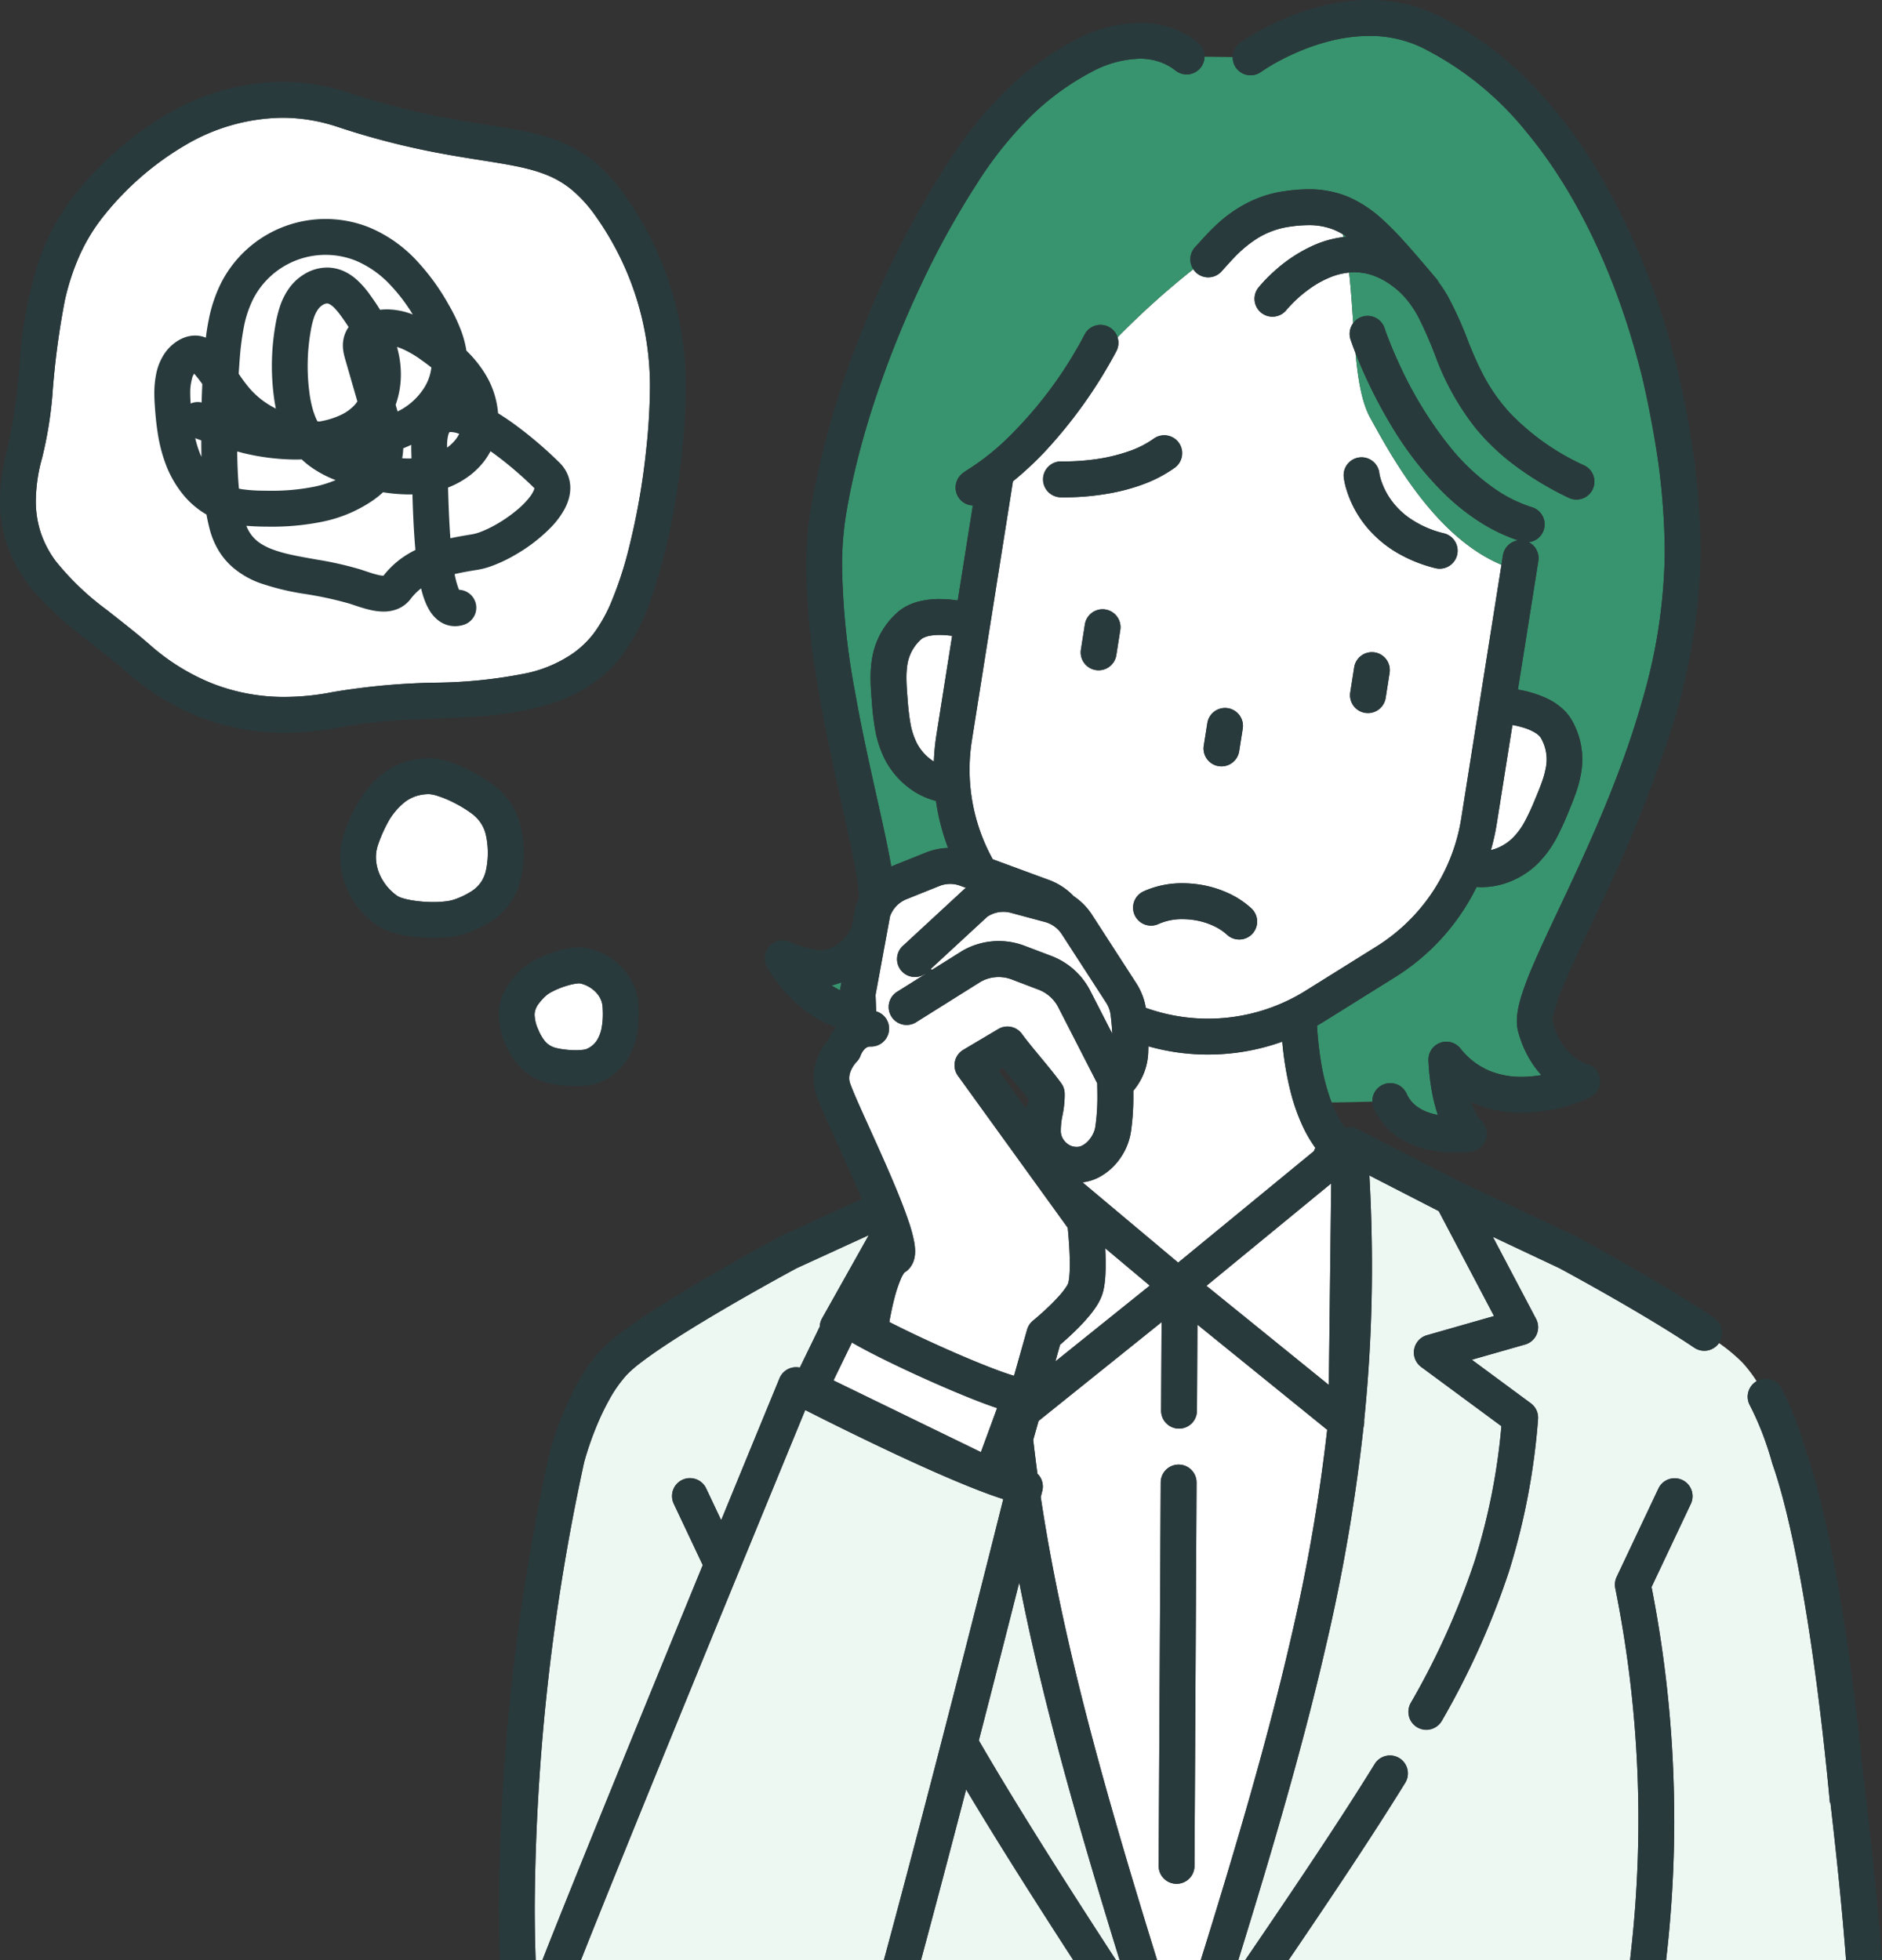
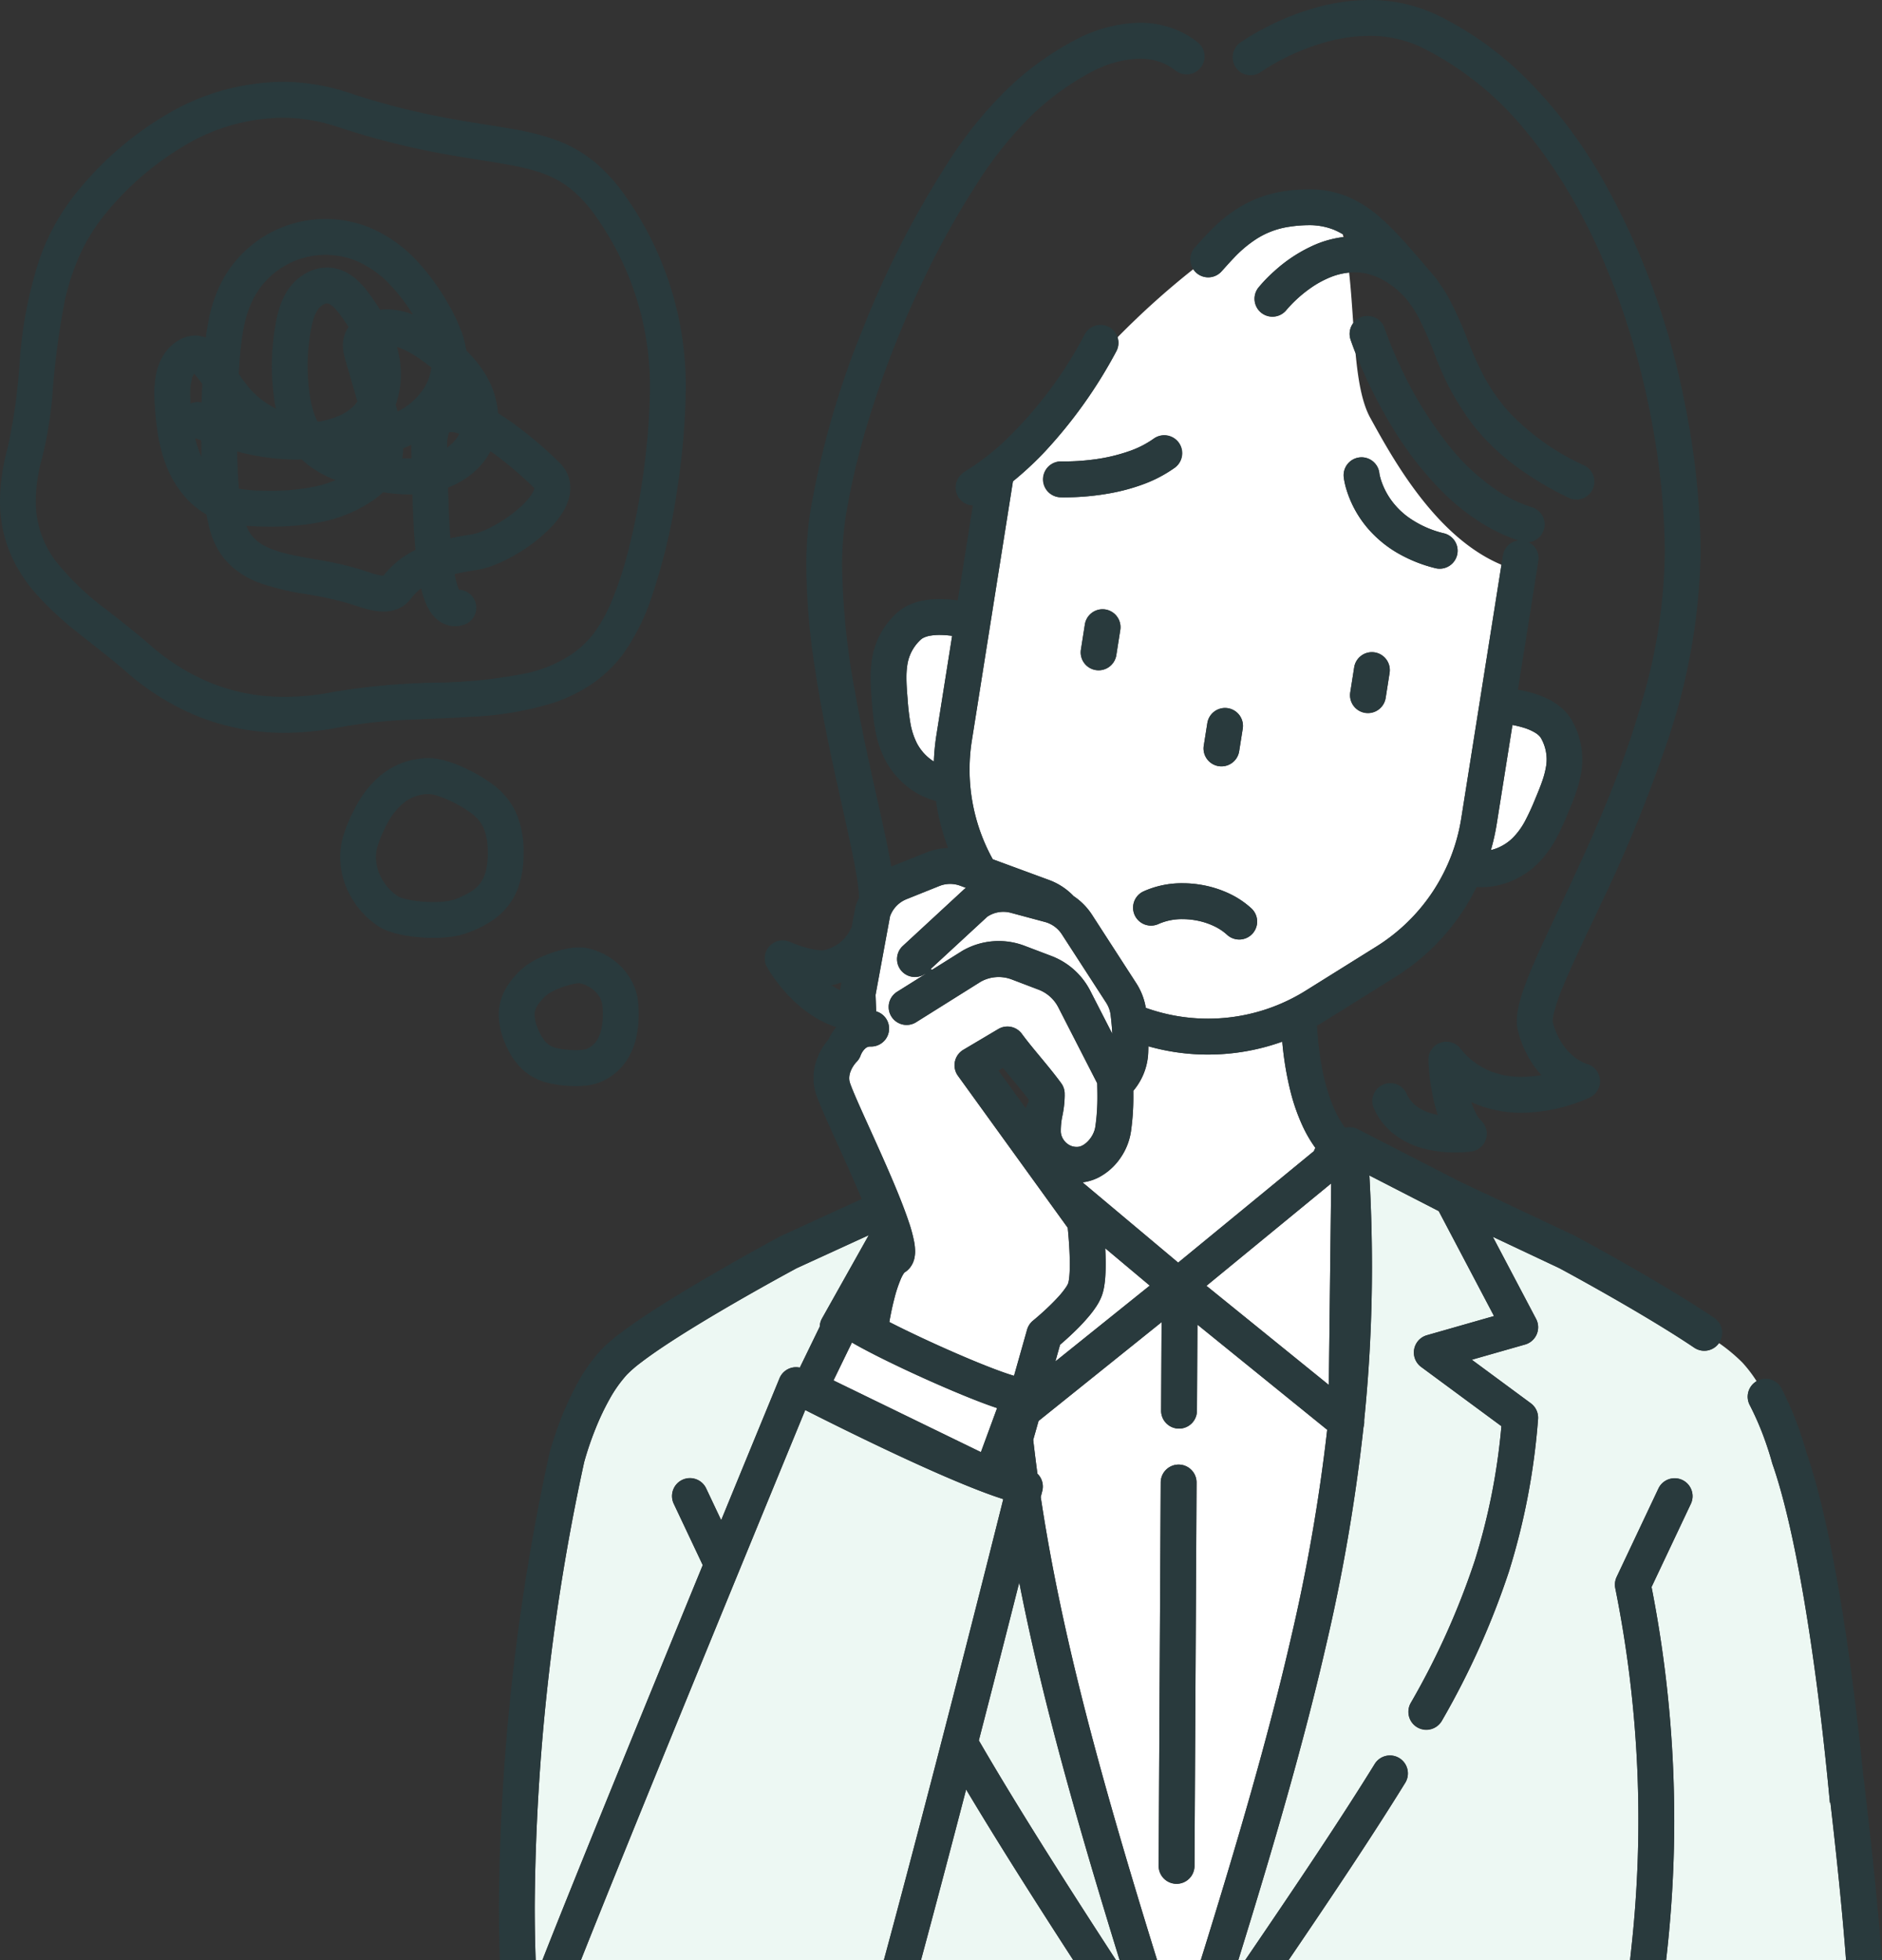
<svg xmlns="http://www.w3.org/2000/svg" width="240" height="250.001" viewBox="0 0 240 250.001">
  <rect x="0" y="0" width="240" height="250.001" fill="#333333" stroke="none" />
  <g id="solution_illust_02" transform="translate(-4 0.001)">
    <path id="Skin" d="M158.06,134.5a28.032,28.032,0,0,0,9.462-1.644,41.021,41.021,0,0,0,1.038,6.3,25,25,0,0,0,1.666,4.693,16.913,16.913,0,0,0,1.511,2.548l-.186.428-17.3,14.213-12.2-10.236a6.187,6.187,0,0,0,2.078-.641,7.649,7.649,0,0,0,2.749-2.463,7.98,7.98,0,0,0,1.353-3.41,30.653,30.653,0,0,0,.3-4.439q0-.361,0-.724a8.162,8.162,0,0,0,.9-1.308,7.989,7.989,0,0,0,1-3.53c.01-.29.016-.567.019-.839a27.828,27.828,0,0,0,7.619,1.055m37.19-31.881-.393,2.48a28.284,28.284,0,0,1-.743,3.326,5.792,5.792,0,0,0,.958-.32,6.121,6.121,0,0,0,1.806-1.207,9.1,9.1,0,0,0,1.6-2.187,30.078,30.078,0,0,0,1.3-2.826h0c.326-.78.633-1.522.877-2.229a11.226,11.226,0,0,0,.519-2.014,5.629,5.629,0,0,0,.056-.787,5.469,5.469,0,0,0-.722-2.711,1.419,1.419,0,0,0-.244-.31,2.816,2.816,0,0,0-.46-.359,6.422,6.422,0,0,0-1.511-.664,11.926,11.926,0,0,0-1.425-.343ZM123.81,91.25,125.419,81.1a11.768,11.768,0,0,0-1.592-.119,6.868,6.868,0,0,0-1.223.1,3.157,3.157,0,0,0-.852.27,1.433,1.433,0,0,0-.313.211,5.458,5.458,0,0,0-1.714,3.118,10.531,10.531,0,0,0-.132,1.771c0,.835.069,1.739.146,2.7v0a30.1,30.1,0,0,0,.359,3.089,9.119,9.119,0,0,0,.84,2.575,6.174,6.174,0,0,0,1.694,2c.148.113.3.216.457.312a28.171,28.171,0,0,1,.328-3.391Zm52.235-56.487c.233,2.1.376,4.3.523,6.443a2.288,2.288,0,0,0-.343,2.089c.013.035.224.676.64,1.739.311,3.328.793,6.29,1.874,8.253,2.786,5.059,8.309,15.217,16.732,18.742-.273,1.722-.536,3.384-.748,4.718-.138.876-.255,1.609-.336,2.124l-.129.811L190.737,101.9l-.394,2.48a23.611,23.611,0,0,1-10.814,16.337l-9.023,5.634a23.509,23.509,0,0,1-20.389,2.19A8.306,8.306,0,0,0,148.9,125.4l-5.652-8.734a8.272,8.272,0,0,0-2.339-2.368,8.277,8.277,0,0,0-3.126-2.054l-7.186-2.647a23.628,23.628,0,0,1-2.667-15.144l.394-2.481,3.521-22.216s.188-1.184.465-2.935c.241-1.518.548-3.457.861-5.429a42.444,42.444,0,0,0,4.089-3.807,60.486,60.486,0,0,0,9.082-12.758,2.285,2.285,0,0,0,.168-1.8,103.377,103.377,0,0,1,9.661-8.694,2.232,2.232,0,0,0,.353.428,2.283,2.283,0,0,0,3.229-.126c.5-.542,1-1.123,1.565-1.71a15.487,15.487,0,0,1,2.951-2.479,10.607,10.607,0,0,1,4.146-1.527,16.793,16.793,0,0,1,2.439-.2,8.5,8.5,0,0,1,3.035.5,8.081,8.081,0,0,1,1.351.66c.028.118.057.236.084.355a13.433,13.433,0,0,0-3.632.98,18.96,18.96,0,0,0-5.216,3.4,18.662,18.662,0,0,0-2,2.071,2.286,2.286,0,0,0,3.572,2.854h0s.014-.018.045-.054a16.585,16.585,0,0,1,2.933-2.671,12.692,12.692,0,0,1,2.677-1.477,8.573,8.573,0,0,1,2.339-.572M159.406,97.715a2.285,2.285,0,0,0,2.615-1.9l.452-2.851a2.285,2.285,0,1,0-4.513-.718l-.452,2.851a2.289,2.289,0,0,0,1.9,2.62M139.856,63.43a32.7,32.7,0,0,0,5.858-.55,24.963,24.963,0,0,0,4.061-1.11,16.911,16.911,0,0,0,4.047-2.125,2.288,2.288,0,0,0-2.684-3.705,12.394,12.394,0,0,1-2.956,1.539,22.28,22.28,0,0,1-4.9,1.149,28.038,28.038,0,0,1-3.431.223c-.164,0-.288,0-.368,0l-.086,0h-.018a2.289,2.289,0,0,0-.191,4.574c.028,0,.264.011.663.011m6.506,20.111.5-3.18a2.285,2.285,0,1,0-4.513-.718l-.5,3.18a2.285,2.285,0,1,0,4.513.718m14.115,35.675a2.287,2.287,0,0,0,3.106-3.359,11.273,11.273,0,0,0-2.943-1.943,13.742,13.742,0,0,0-3.632-1.092,14.146,14.146,0,0,0-2.2-.174,11.868,11.868,0,0,0-4.987,1.039,2.288,2.288,0,0,0,1.925,4.152,7.352,7.352,0,0,1,3.062-.613,9.5,9.5,0,0,1,1.489.119,9.2,9.2,0,0,1,2.426.725,6.727,6.727,0,0,1,1.753,1.146m18.834-36.01a2.284,2.284,0,0,0-2.615,1.9l-.5,3.18a2.285,2.285,0,1,0,4.513.718l.5-3.18a2.288,2.288,0,0,0-1.9-2.619m-3.944-22.341a9.437,9.437,0,0,0,.356,1.6,13.78,13.78,0,0,0,3.031,5.275,14.887,14.887,0,0,0,3.387,2.736,18.317,18.317,0,0,0,4.95,1.993,2.289,2.289,0,0,0,1.1-4.443,12.97,12.97,0,0,1-4.639-2.094,9.78,9.78,0,0,1-1.985-1.945,9.184,9.184,0,0,1-1.407-2.634,7.183,7.183,0,0,1-.221-.8c-.018-.088-.029-.151-.034-.184l0-.025h0a2.284,2.284,0,0,0-4.538.527m-35.953,58.288a3.71,3.71,0,0,0-2.148-1.566l-4.361-1.172a3.669,3.669,0,0,0-3,.5l-7.22,6.672.169.109,3.884-2.435.1-.058a9.255,9.255,0,0,1,7.824-.576l3.424,1.3a9.283,9.283,0,0,1,4.956,4.444l2.808,5.481c-.038-.788-.111-1.532-.209-2.377a3.727,3.727,0,0,0-.571-1.587Zm-19.489,36.778a18.865,18.865,0,0,1,.653,2.436,6.943,6.943,0,0,1,.123,1.227,3.99,3.99,0,0,1-.1.913,2.963,2.963,0,0,1-.543,1.154,2.7,2.7,0,0,1-.722.639l-.054.071a4.173,4.173,0,0,0-.387.71,16.664,16.664,0,0,0-.839,2.527c-.3,1.139-.514,2.271-.641,3,2.464,1.264,5.658,2.757,8.633,4.046,2.042.885,3.985,1.674,5.494,2.223.7.257,1.316.46,1.772.592l1.664-5.885a2.306,2.306,0,0,1,.761-1.156h0l.012-.01.055-.045.217-.181c.189-.16.459-.392.774-.673a29.6,29.6,0,0,0,2.12-2.072,10.623,10.623,0,0,0,1.08-1.356,2.356,2.356,0,0,0,.221-.412,2.058,2.058,0,0,0,.069-.284c.029-.151.056-.346.078-.57.044-.449.065-1.011.065-1.6,0-1.153-.077-2.432-.157-3.429-.039-.484-.079-.9-.11-1.21l-14-19.383a2.292,2.292,0,0,1,.687-3.312l4.46-2.647a2.28,2.28,0,0,1,3,.608c1.484,2.015,3.348,4.016,5.02,6.3a2.273,2.273,0,0,1,.441,1.285c0,.105,0,.206,0,.3a13.145,13.145,0,0,1-.285,2.547,9.263,9.263,0,0,0-.208,1.82c0,.081,0,.165,0,.252a1.97,1.97,0,0,0,.348,1,2.111,2.111,0,0,0,.886.757,1.908,1.908,0,0,0,.788.164l.086,0a1.376,1.376,0,0,0,.463-.1,2.291,2.291,0,0,0,.548-.318,3.591,3.591,0,0,0,.99-1.234,3.216,3.216,0,0,0,.3-.96,25.953,25.953,0,0,0,.257-3.809c0-.53-.01-1.088-.023-1.7l-4.959-9.683a4.71,4.71,0,0,0-2.515-2.254l-3.423-1.305a4.7,4.7,0,0,0-3.948.282l-8.259,5.179a2.288,2.288,0,0,1-2.424-3.881l3.559-2.232c.011-.024.021-.049.032-.073a2.282,2.282,0,0,1-2.848-3.554l7.812-7.22a2.606,2.606,0,0,1,.231-.186l-.735-.271a3.7,3.7,0,0,0-2.656.038l-4.191,1.682a3.7,3.7,0,0,0-2.1,2.188l-1.847,10.027.081,2.093a2.289,2.289,0,0,1-.707,4.485h-.039a.921.921,0,0,0-.34.057.966.966,0,0,0-.263.154,2.136,2.136,0,0,0-.493.618,2.447,2.447,0,0,0-.13.274v0h0a2.288,2.288,0,0,1-.557.885h0l-.045.05a3.429,3.429,0,0,0-.216.269,3.7,3.7,0,0,0-.517.977,2.356,2.356,0,0,0-.13.752,2.048,2.048,0,0,0,.054.466s.06.21.164.483.252.641.43,1.062c.356.844.838,1.924,1.383,3.133,1.091,2.422,2.438,5.363,3.607,8.135.78,1.85,1.482,3.62,1.987,5.156" fill="#fff" />
-     <path id="Hair" d="M157.6,7.232l3.6.047a2.276,2.276,0,0,0,3.609,1.89l0,0a27.035,27.035,0,0,1,4.233-2.338,27.8,27.8,0,0,1,4.409-1.56,20.772,20.772,0,0,1,5.161-.691,15.33,15.33,0,0,1,6.719,1.485,40.152,40.152,0,0,1,13.347,10.8c5.778,6.957,10.17,15.963,13.106,25.387.657,2.106,1.238,4.233,1.751,6.361.778,3.458,1.432,6.985,1.96,10.53a90.641,90.641,0,0,1,.8,10.924c0,.165,0,.33,0,.5a69.678,69.678,0,0,1-2.862,18.768c-2.591,9.191-6.512,17.825-9.818,24.858-1.654,3.52-3.153,6.637-4.267,9.275A38.6,38.6,0,0,0,198,127.085a15.545,15.545,0,0,0-.4,1.6,8.369,8.369,0,0,0-.161,1.549,5.089,5.089,0,0,0,.164,1.324,13.821,13.821,0,0,0,1.912,4.235,12.013,12.013,0,0,0,1.054,1.324,14.956,14.956,0,0,1-2.527.225,10.575,10.575,0,0,1-4.071-.758,9.306,9.306,0,0,1-3.738-2.868,2.285,2.285,0,0,0-4.067,1.487,28.587,28.587,0,0,0,.459,4.125,20.989,20.989,0,0,0,.742,2.878,7.9,7.9,0,0,1-1.375-.386,5.239,5.239,0,0,1-1.547-.894,4,4,0,0,1-1.062-1.43,2.284,2.284,0,0,0-4.368,1.007q-2.682.076-5.2.106a26.249,26.249,0,0,1-1.312-4.922,44.076,44.076,0,0,1-.548-4.872q.492-.28.977-.581l9.023-5.634A28.153,28.153,0,0,0,192.3,113.12c.212.015.424.03.633.03a9.933,9.933,0,0,0,3.961-.849,10.677,10.677,0,0,0,3.171-2.126l0,0a13.668,13.668,0,0,0,2.411-3.266,34.146,34.146,0,0,0,1.5-3.255v0c.326-.783.672-1.61.978-2.5a15.635,15.635,0,0,0,.722-2.852v-.007a10.056,10.056,0,0,0-1.209-6.4,6.03,6.03,0,0,0-1.014-1.318,8.028,8.028,0,0,0-2.182-1.5,14.127,14.127,0,0,0-3.4-1.077c-.1-.02-.2-.034-.3-.052l1.2-7.547s.188-1.185.465-2.935c.261-1.643.6-3.781.938-5.918a2.291,2.291,0,0,0-1.222-2.4,2.289,2.289,0,0,0,.417-4.459,17.594,17.594,0,0,1-4.255-2.012,27.354,27.354,0,0,1-6.288-5.786,49.859,49.859,0,0,1-6.219-10.086c-.692-1.467-1.208-2.719-1.548-3.6-.171-.438-.3-.783-.379-1.014l-.091-.259-.02-.061,0-.012a2.282,2.282,0,0,0-4-.656c-.146-2.145-.29-4.339-.523-6.443.228-.021.455-.036.685-.036a7.068,7.068,0,0,1,2.113.323,8.779,8.779,0,0,1,2.323,1.144,10.6,10.6,0,0,1,2.3,2.1,13.6,13.6,0,0,1,1.456,2.228,53,53,0,0,1,2.151,4.945,33.492,33.492,0,0,0,5.066,9.092,28.517,28.517,0,0,0,4.806,4.627,40.666,40.666,0,0,0,7.1,4.3,2.288,2.288,0,0,0,1.986-4.123,30.633,30.633,0,0,1-9.478-6.69,22.866,22.866,0,0,1-3.541-5.119c-.667-1.292-1.216-2.6-1.747-3.915a46.686,46.686,0,0,0-2.671-5.921,18.12,18.12,0,0,0-1.116-1.7,2.271,2.271,0,0,0-.292-.451c-1.532-1.805-2.864-3.386-4.114-4.766a38.808,38.808,0,0,0-2.733-2.774,15.628,15.628,0,0,0-4.327-2.885,12.868,12.868,0,0,0-5.155-1,21.3,21.3,0,0,0-3.1.247,15.165,15.165,0,0,0-4.179,1.24,17.124,17.124,0,0,0-4.476,3.065c-1.165,1.083-2.053,2.137-2.7,2.832a2.289,2.289,0,0,0-.227,2.807,103.606,103.606,0,0,0-9.661,8.693,2.281,2.281,0,0,0-4.179-.4A52.485,52.485,0,0,1,131.85,56.492a32.285,32.285,0,0,1-3.488,2.788c-.427.293-.762.506-1.023.673-.132.086-.243.156-.371.244-.066.047-.135.1-.244.185a2.428,2.428,0,0,0-.216.2c-.046.049-.1.11-.166.193a2.4,2.4,0,0,0-.225.353,2.285,2.285,0,0,0,1.939,3.341c-.092.579-.179,1.129-.258,1.63-.139.876-.255,1.609-.337,2.124s-.128.81-.128.811l-1.2,7.546a16.739,16.739,0,0,0-2.309-.175,10.59,10.59,0,0,0-2.754.336,7.227,7.227,0,0,0-1.4.535,5.977,5.977,0,0,0-1.321.913,10.053,10.053,0,0,0-3.13,5.713v0a15.231,15.231,0,0,0-.2,2.547c0,1.08.085,2.1.162,3.066v0a34.277,34.277,0,0,0,.422,3.562,13.673,13.673,0,0,0,1.283,3.853l0,0a10.728,10.728,0,0,0,2.974,3.514,9.671,9.671,0,0,0,3.494,1.7,28.259,28.259,0,0,0,1.546,6,8.26,8.26,0,0,0-2.806.581l-4.191,1.682c-.083.034-.164.071-.246.107-.346-2.013-.859-4.387-1.448-7.039-1-4.488-2.209-9.755-3.168-15.173a94.452,94.452,0,0,1-1.66-15.995,40.884,40.884,0,0,1,.45-6.334c1.5-9.49,5.188-20.294,9.656-29.73a108.679,108.679,0,0,1,7.081-12.809A48.261,48.261,0,0,1,135.58,14.7a33.334,33.334,0,0,1,7.81-5.627,13.639,13.639,0,0,1,5.947-1.587,7.775,7.775,0,0,1,2.534.4A6.884,6.884,0,0,1,153.91,9a2.275,2.275,0,0,0,3.689-1.77M110.036,125.671c.245.161.494.315.75.45.111.058.223.113.334.166l.184-1c-.232.087-.459.168-.673.235a5.247,5.247,0,0,1-.595.145m65.2-95.792c.028.117.056.235.083.354.135-.016.272-.026.409-.038q-.249-.169-.492-.316m20.231,42.15q.095-.6.19-1.2a2.288,2.288,0,0,1,1.934-1.908,22.314,22.314,0,0,1-4.943-2.388,28.741,28.741,0,0,1-4.508-3.614,43.542,43.542,0,0,1-6.694-8.6,61.8,61.8,0,0,1-4.585-9.28c.31,3.328.792,6.289,1.873,8.252,2.787,5.059,8.31,15.217,16.733,18.742" fill="#38946e" />
    <path id="Inner" d="M136.638,188.384a2.29,2.29,0,0,1,.278,1.765s-.07.278-.2.787c.889,5.9,2.041,11.874,3.45,18.08,2.8,12.346,6.629,25.618,11.392,40.984h5.569c4.8-15.431,8.67-28.749,11.515-41.139a230.611,230.611,0,0,0,4.606-26.5L156.7,168.947l-.06,10.989a2.285,2.285,0,1,1-4.57-.024l.061-11.282-15.688,12.6-.682,2.412c.165,1.44.341,2.882.538,4.326a2.247,2.247,0,0,1,.344.419m15.378.684a2.285,2.285,0,1,1,4.57.025l-.264,48.9a2.285,2.285,0,1,1-4.57-.024Zm-13.433-15.43.6-2.13c.461-.395,1.152-1,1.89-1.722A24.732,24.732,0,0,0,143,167.713a12.407,12.407,0,0,0,.85-1.163,6.714,6.714,0,0,0,.672-1.334,6.468,6.468,0,0,0,.256-.974,12.242,12.242,0,0,0,.176-1.477c.033-.506.046-1.025.046-1.548,0-.678-.022-1.362-.054-2.012l5.677,4.763Zm19.267-9.644,15.906-13.063-.3,25.708Zm-39.307,10.272c2.934,1.4,6.2,2.844,8.954,3.955,1.373.553,2.616,1.022,3.657,1.367l-2.064,5.618-18.8-9.146,2.351-4.836c.23.133.467.269.721.41,1.424.789,3.228,1.7,5.184,2.632" fill="#fff" />
    <path id="Outer" d="M161.915,250c4.62-14.906,8.379-27.9,11.183-40.113a233.493,233.493,0,0,0,4.784-27.872,2.3,2.3,0,0,0,.089-.6l0-.317a192.642,192.642,0,0,0,.988-19.532c0-3.8-.109-7.672-.328-11.644l8.843,4.546,7.052,13.386-8.563,2.447a2.29,2.29,0,0,0-.728,4.044l10.233,7.554a80.946,80.946,0,0,1-3.4,17.167,97.356,97.356,0,0,1-8.156,18.128,2.286,2.286,0,1,0,3.985,2.24,101.865,101.865,0,0,0,8.524-18.973,87.106,87.106,0,0,0,3.718-19.441,2.292,2.292,0,0,0-.921-2.04l-7.525-5.555,6.8-1.942a2.291,2.291,0,0,0,1.394-3.27l-5.515-10.467,8.482,4,.066.036c.585.315,3.305,1.787,6.666,3.711s7.364,4.3,10.479,6.4a2.28,2.28,0,0,0,3.148-.594,21.821,21.821,0,0,1,2.982,2.484,16.931,16.931,0,0,1,1.816,2.379,2.29,2.29,0,0,0-.879,3.04,37.142,37.142,0,0,1,2.13,5.03c.241.7.422,1.286.541,1.691.06.2.1.361.132.465.015.052.025.09.032.114l.006.026v0h0l.057.188c.628,1.786,1.254,3.977,1.858,6.479,1.059,4.381,2.052,9.716,2.939,15.6.988,6.547,1.845,13.775,2.533,21.157l.059-.081c.8,6.948,1.509,13.712,1.995,20.128H216.469l.112-1.017a154.083,154.083,0,0,0-1.967-46.571l5.007-10.6a2.285,2.285,0,1,0-4.13-1.958l-5.329,11.28a2.312,2.312,0,0,0-.174,1.431,149.494,149.494,0,0,1,2.05,45.917L211.871,250H168.328c5.949-8.751,10.845-16.094,14.871-22.61a2.286,2.286,0,1,0-3.886-2.409c-4.345,7.034-9.777,15.132-16.516,25.019Zm-88.748,0,.18-.459c.961-2.447,2.26-5.694,3.781-9.47C80.17,232.522,84.1,222.865,88,213.343c1.921-4.7,3.831-9.362,5.62-13.724l-3.688-7.808a2.286,2.286,0,1,1,4.131-1.958l1.907,4.038c4.3-10.483,7.439-18.094,7.439-18.1a2.271,2.271,0,0,1,2.589-1.361l2.542-5.227a2.281,2.281,0,0,1,.29-1.046l5.961-10.621-9.191,4.21-.025.014-.258.139-.977.532c-.837.458-2.023,1.112-3.412,1.893-2.777,1.563-6.369,3.637-9.6,5.662-2.149,1.347-4.141,2.679-5.583,3.785a15.685,15.685,0,0,0-1.81,1.566,16.748,16.748,0,0,0-2.244,3.187,32.18,32.18,0,0,0-1.736,3.667,40.032,40.032,0,0,0-1.458,4.289,274.1,274.1,0,0,0-6.305,56.6q0,3.621.121,6.917Zm67.7,0c-5.309-8.2-9.833-15.357-13.663-21.767-1.865,7.164-3.835,14.641-5.755,21.767Zm5.912,0c-4.585-14.847-8.3-27.8-11.063-39.969-.63-2.773-1.206-5.5-1.736-8.207-1.391,5.49-3.179,12.509-5.155,20.155,4.581,7.9,10.341,17.02,17.493,28.021Zm-30.064,0c.838-3.1,1.687-6.276,2.535-9.472,5.532-20.857,10.993-42.539,12.694-49.326-.438-.141-.887-.29-1.361-.458-1.352-.481-2.84-1.067-4.407-1.721-3.132-1.308-6.577-2.887-9.789-4.414-3.933-1.871-7.512-3.662-9.7-4.772-.375.909-.851,2.066-1.413,3.433-1.473,3.582-3.536,8.6-5.893,14.345-4.715,11.49-10.608,25.887-15.32,37.509-2.408,5.939-4.506,11.151-5.98,14.876Z" fill="#edf8f3" />
    <path id="Drawing" d="M161.2,7.279a2.279,2.279,0,0,1,.943-1.828,27.508,27.508,0,0,1,2.9-1.752A33.553,33.553,0,0,1,172.226.858,25.39,25.39,0,0,1,178.616,0a19.9,19.9,0,0,1,8.7,1.936,42.433,42.433,0,0,1,11.6,8.382,60.361,60.361,0,0,1,9.006,11.775,94.548,94.548,0,0,1,10.8,28.716,100.147,100.147,0,0,1,2.147,19.21c0,.179,0,.358,0,.538A79.024,79.024,0,0,1,216.5,94.947a183.9,183.9,0,0,1-8.481,20.629c-1.839,3.918-3.482,7.321-4.581,9.968a25.455,25.455,0,0,0-1.282,3.668,4.789,4.789,0,0,0-.151,1.023.938.938,0,0,0,.008.138,9.32,9.32,0,0,0,1.179,2.7,7.193,7.193,0,0,0,1.4,1.591,5.486,5.486,0,0,0,1.764,1.032v0a2.289,2.289,0,0,1,.409,4.26,19,19,0,0,1-2.617,1,21.027,21.027,0,0,1-6.112.966,15.125,15.125,0,0,1-5.82-1.107c-.2-.082-.395-.173-.592-.266a8.341,8.341,0,0,0,.744,1.716,3.3,3.3,0,0,0,.52.673,2.29,2.29,0,0,1-1.237,3.924,15.025,15.025,0,0,1-2.056.128,15.924,15.924,0,0,1-3.792-.439,10.462,10.462,0,0,1-4.336-2.146,8.6,8.6,0,0,1-2.259-3.034,2.266,2.266,0,0,1-.2-.866,2.284,2.284,0,0,1,4.368-1.008,4,4,0,0,0,1.062,1.43,5.239,5.239,0,0,0,1.547.894,7.992,7.992,0,0,0,1.375.387,20.847,20.847,0,0,1-.741-2.879,28.683,28.683,0,0,1-.46-4.124,2.285,2.285,0,0,1,4.067-1.488,9.3,9.3,0,0,0,3.738,2.868,10.557,10.557,0,0,0,4.071.758,14.854,14.854,0,0,0,2.527-.225,11.944,11.944,0,0,1-1.054-1.324,13.835,13.835,0,0,1-1.912-4.235,5.084,5.084,0,0,1-.164-1.324,8.369,8.369,0,0,1,.161-1.549,15.61,15.61,0,0,1,.4-1.6,38.334,38.334,0,0,1,1.356-3.627c1.113-2.639,2.612-5.756,4.266-9.276,3.306-7.033,7.227-15.667,9.818-24.858A69.671,69.671,0,0,0,216.3,70.556c0-.166,0-.331,0-.5a90.657,90.657,0,0,0-.8-10.925,102.241,102.241,0,0,0-1.96-10.53c-.513-2.127-1.094-4.254-1.751-6.36-2.936-9.424-7.328-18.431-13.1-25.388A40.152,40.152,0,0,0,185.335,6.063a15.3,15.3,0,0,0-6.719-1.485,20.726,20.726,0,0,0-5.161.69,27.8,27.8,0,0,0-4.409,1.561,26.983,26.983,0,0,0-4.232,2.337l0,0A2.276,2.276,0,0,1,161.2,7.279m68.061,176.949c.241.7.422,1.287.541,1.692.06.2.1.36.133.464.014.052.024.091.031.115l.006.025,0,.005.057.187c.628,1.786,1.254,3.977,1.858,6.48,1.059,4.38,2.052,9.716,2.939,15.6.988,6.547,1.845,13.775,2.533,21.157l.059-.08c.8,6.948,1.509,13.712,1.995,20.127H244c-.55-7.374-1.389-15.154-2.327-23.117a2.2,2.2,0,0,0-.039-.232c-.17-1.7-.346-3.383-.532-5.05-.836-7.485-1.839-14.617-2.973-20.855-.567-3.12-1.167-6.016-1.8-8.626-.621-2.57-1.271-4.86-1.958-6.828-.077-.29-.34-1.242-.791-2.553a41.731,41.731,0,0,0-2.4-5.664,2.282,2.282,0,0,0-3.084-.965c-.029.015-.056.033-.085.05a2.29,2.29,0,0,0-.879,3.04,37.135,37.135,0,0,1,2.13,5.029M67.741,250q-.114-3.309-.118-6.917a278.678,278.678,0,0,1,6.418-57.609l.021-.089c.013-.048.316-1.221.912-2.922a39.989,39.989,0,0,1,2.7-6.108,21.315,21.315,0,0,1,2.925-4.136,19.642,19.642,0,0,1,2.374-2.078c.937-.718,2.015-1.475,3.182-2.254,2.334-1.556,5.029-3.2,7.6-4.71,5.13-3.016,9.74-5.487,9.756-5.495l.128-.063,10.251-4.7c-.883-2.113-1.906-4.394-2.85-6.484-.793-1.755-1.528-3.373-2.088-4.669-.32-.744-.581-1.377-.775-1.913a7.858,7.858,0,0,1-.262-.845,6.663,6.663,0,0,1-.175-1.514,6.942,6.942,0,0,1,.367-2.208,8.1,8.1,0,0,1,.764-1.631,8.59,8.59,0,0,1,.785-1.085c.043-.1.093-.2.152-.315a7.119,7.119,0,0,1,.828-1.256,12.145,12.145,0,0,1-1.974-.832,15.836,15.836,0,0,1-3.739-2.813,19.886,19.886,0,0,1-3.112-4.012,2.286,2.286,0,0,1,2.933-3.2h0l.006,0,.037.016c.035.016.091.04.166.071.149.062.37.15.639.249a14.5,14.5,0,0,0,1.964.576,6.13,6.13,0,0,0,1.238.15,1.655,1.655,0,0,0,.479-.051,5.482,5.482,0,0,0,1.827-.92,5.38,5.38,0,0,0,1.513-2.009l.442-2.4a2.537,2.537,0,0,1,.076-.3,8.146,8.146,0,0,1,.411-1.014,15.068,15.068,0,0,0-.145-1.731c-.1-.75-.247-1.632-.434-2.616-.373-1.97-.9-4.349-1.49-6.991-1.18-5.287-2.611-11.63-3.573-18.076a87.979,87.979,0,0,1-1.074-12.788,45.281,45.281,0,0,1,.506-7.051,111.685,111.685,0,0,1,6.746-23.428,122.654,122.654,0,0,1,10.68-20.9,52.669,52.669,0,0,1,7.721-9.592,37.812,37.812,0,0,1,8.907-6.382A18.139,18.139,0,0,1,149.337,2.9a12.335,12.335,0,0,1,4.015.651A11.477,11.477,0,0,1,156.736,5.4,2.287,2.287,0,0,1,153.911,9a6.947,6.947,0,0,0-2.04-1.114,7.775,7.775,0,0,0-2.534-.4A13.657,13.657,0,0,0,143.39,9.07a33.384,33.384,0,0,0-7.81,5.627,48.237,48.237,0,0,0-7.006,8.745,108.679,108.679,0,0,0-7.081,12.809c-4.468,9.435-8.157,20.241-9.656,29.729a40.765,40.765,0,0,0-.449,6.334,94.368,94.368,0,0,0,1.659,16c.959,5.417,2.17,10.685,3.168,15.172.589,2.653,1.1,5.026,1.448,7.04.082-.036.163-.074.246-.107l4.191-1.682a8.237,8.237,0,0,1,2.806-.582,28.266,28.266,0,0,1-1.546-6,9.7,9.7,0,0,1-3.494-1.7,10.718,10.718,0,0,1-2.974-3.514l0,0a13.663,13.663,0,0,1-1.283-3.853,34.214,34.214,0,0,1-.422-3.562h0c-.077-.963-.161-1.987-.162-3.067a15.2,15.2,0,0,1,.2-2.545V83.9a10.05,10.05,0,0,1,3.13-5.712,5.977,5.977,0,0,1,1.321-.913,7.231,7.231,0,0,1,1.4-.536,10.546,10.546,0,0,1,2.754-.335,17.253,17.253,0,0,1,2.31.174l1.2-7.544s.046-.3.128-.812.2-1.249.337-2.124c.079-.5.167-1.051.258-1.631a2.259,2.259,0,0,1-.964-.254,2.291,2.291,0,0,1-.975-3.086,2.371,2.371,0,0,1,.225-.353c.065-.084.12-.143.167-.194a2.271,2.271,0,0,1,.215-.2c.109-.091.178-.139.244-.185.128-.089.239-.159.371-.244.261-.168.6-.381,1.023-.674a32.213,32.213,0,0,0,3.489-2.787,52.516,52.516,0,0,0,10.48-13.863,2.286,2.286,0,0,1,4.012,2.193,60.569,60.569,0,0,1-9.082,12.759,42.563,42.563,0,0,1-4.089,3.807c-.313,1.972-.62,3.911-.861,5.429-.277,1.75-.465,2.935-.465,2.935l-3.522,22.216-.393,2.481a23.6,23.6,0,0,0,2.667,15.144l7.186,2.647a8.294,8.294,0,0,1,3.126,2.053,8.288,8.288,0,0,1,2.339,2.369L148.9,125.4a8.289,8.289,0,0,1,1.217,3.144,23.5,23.5,0,0,0,7.944,1.379,23.442,23.442,0,0,0,12.446-3.57l9.022-5.633a23.615,23.615,0,0,0,10.815-16.337l.393-2.481,3.522-22.216s.047-.3.128-.811.2-1.249.337-2.124c.212-1.335.475-3,.748-4.719q.095-.6.19-1.2a2.289,2.289,0,0,1,1.934-1.908,22.27,22.27,0,0,1-4.943-2.388,28.63,28.63,0,0,1-4.507-3.614,43.557,43.557,0,0,1-6.695-8.6,61.845,61.845,0,0,1-4.585-9.279c-.416-1.064-.628-1.7-.64-1.741a2.286,2.286,0,0,1,.343-2.088,2.281,2.281,0,0,1,4,.655l0,.013.021.06c.019.057.049.144.09.259.082.231.208.577.379,1.015.34.877.857,2.129,1.548,3.6a49.859,49.859,0,0,0,6.219,10.086,27.327,27.327,0,0,0,6.288,5.785,17.594,17.594,0,0,0,4.255,2.012,2.289,2.289,0,0,1-.417,4.459,2.291,2.291,0,0,1,1.222,2.4c-.338,2.137-.677,4.274-.938,5.917-.277,1.751-.465,2.935-.465,2.935l-1.2,7.547c.1.018.2.032.3.052a14.171,14.171,0,0,1,3.4,1.077,8.032,8.032,0,0,1,2.182,1.5,5.983,5.983,0,0,1,1.014,1.318,10.03,10.03,0,0,1,1.209,6.4V98.3a15.614,15.614,0,0,1-.722,2.852c-.306.886-.652,1.713-.978,2.5h0a34.033,34.033,0,0,1-1.5,3.255,13.628,13.628,0,0,1-2.411,3.266l0,0A10.639,10.639,0,0,1,196.9,112.3a9.9,9.9,0,0,1-3.961.849c-.209,0-.421-.015-.632-.03A28.162,28.162,0,0,1,181.946,124.6l-9.023,5.634c-.322.2-.649.394-.977.581a44.123,44.123,0,0,0,.548,4.873,26.259,26.259,0,0,0,1.312,4.921c.17.439.348.855.536,1.244a12.067,12.067,0,0,0,1.182,1.977c.026-.007.052-.009.077-.015.047-.01.093-.019.14-.027s.111-.015.168-.02.092-.006.138-.007.112,0,.169,0,.1.008.143.013.108.013.161.023.1.023.155.037.1.024.144.04.113.043.168.067c.033.013.067.023.1.039.009,0,.016.01.025.014l.028.013,13.03,6.7,14.684,6.92.1.053c.012.006,2.685,1.438,6.221,3.451s7.932,4.6,11.433,6.957a2.292,2.292,0,0,1,.623,3.177l-.023.03a2.28,2.28,0,0,1-3.148.594c-3.115-2.1-7.121-4.477-10.479-6.4s-6.081-3.4-6.666-3.71l-.066-.036-8.482-4,5.515,10.467a2.292,2.292,0,0,1-1.394,3.27l-6.8,1.941,7.525,5.555a2.293,2.293,0,0,1,.921,2.04,87.1,87.1,0,0,1-3.718,19.441,101.959,101.959,0,0,1-8.523,18.974,2.286,2.286,0,1,1-3.986-2.241,97.424,97.424,0,0,0,8.157-18.127,81.009,81.009,0,0,0,3.4-17.167l-10.233-7.554a2.291,2.291,0,0,1,.728-4.045l8.563-2.446-7.052-13.387-8.843-4.545c.219,3.971.328,7.841.328,11.643a192.642,192.642,0,0,1-.988,19.532l0,.317a2.288,2.288,0,0,1-.089.6,233.542,233.542,0,0,1-4.784,27.873c-2.8,12.207-6.563,25.206-11.182,40.112H157.13c4.8-15.43,8.67-28.749,11.515-41.139a230.612,230.612,0,0,0,4.606-26.5L156.7,168.946l-.06,10.99a2.285,2.285,0,1,1-4.57-.025l.061-11.282-15.688,12.6-.682,2.411q.248,2.161.538,4.326a2.246,2.246,0,0,1,.344.419,2.291,2.291,0,0,1,.278,1.765s-.07.278-.2.788c.889,5.9,2.041,11.873,3.45,18.079,2.8,12.346,6.629,25.618,11.392,40.984h-4.784c-4.586-14.847-8.3-27.8-11.064-39.968-.63-2.773-1.206-5.5-1.736-8.208-1.39,5.49-3.179,12.509-5.155,20.156,4.581,7.9,10.341,17.02,17.493,28.02h-5.45c-5.31-8.2-9.834-15.356-13.664-21.766-1.865,7.164-3.835,14.64-5.755,21.766h-4.734c.838-3.1,1.687-6.275,2.535-9.471,5.532-20.858,10.993-42.54,12.694-49.327-.438-.14-.887-.29-1.361-.458-1.352-.48-2.84-1.067-4.407-1.721-3.132-1.308-6.577-2.887-9.789-4.414-3.933-1.87-7.512-3.661-9.7-4.771-.375.909-.851,2.065-1.413,3.433-1.473,3.582-3.536,8.6-5.893,14.345C94.664,209.1,88.771,223.5,84.059,235.124c-2.408,5.939-4.506,11.151-5.979,14.875H73.167l.18-.459c.961-2.446,2.26-5.694,3.781-9.469,3.043-7.55,6.976-17.206,10.868-26.728,1.921-4.7,3.831-9.363,5.62-13.725l-3.688-7.807a2.286,2.286,0,1,1,4.131-1.959l1.907,4.038c4.3-10.483,7.439-18.094,7.439-18.1a2.274,2.274,0,0,1,2.589-1.361l2.542-5.227a2.284,2.284,0,0,1,.29-1.046l5.961-10.621-9.19,4.211-.026.013-.258.14c-.226.122-.558.3-.977.531-.837.458-2.023,1.112-3.412,1.894-2.777,1.562-6.369,3.637-9.6,5.661-2.149,1.348-4.141,2.679-5.582,3.786a15.639,15.639,0,0,0-1.811,1.565,16.78,16.78,0,0,0-2.244,3.187,32.273,32.273,0,0,0-1.736,3.668,40.285,40.285,0,0,0-1.458,4.289,274.1,274.1,0,0,0-6.305,56.6q0,3.621.121,6.917ZM194.115,108.422a5.7,5.7,0,0,0,.958-.319,6.134,6.134,0,0,0,1.806-1.207,9.156,9.156,0,0,0,1.6-2.186,30.48,30.48,0,0,0,1.3-2.827h0c.326-.781.633-1.522.877-2.23a11.1,11.1,0,0,0,.518-2.013,5.453,5.453,0,0,0-.665-3.5,1.419,1.419,0,0,0-.244-.31,2.751,2.751,0,0,0-.46-.359,6.332,6.332,0,0,0-1.512-.664,11.835,11.835,0,0,0-1.425-.343l-1.608,10.149-.394,2.481a28.22,28.22,0,0,1-.742,3.325M111.3,125.29c-.232.088-.459.168-.673.236a5.711,5.711,0,0,1-.595.145,8.7,8.7,0,0,0,.751.449c.11.058.222.113.334.166Zm19.851,54.3c-1.042-.345-2.285-.814-3.658-1.367-2.756-1.11-6.02-2.556-8.954-3.955-1.956-.933-3.76-1.843-5.184-2.632-.254-.141-.491-.277-.721-.41l-2.351,4.836,18.8,9.146Zm19.471-15.62-5.677-4.763c.032.65.054,1.334.054,2.012,0,.523-.013,1.043-.046,1.548a12.217,12.217,0,0,1-.176,1.477,6.467,6.467,0,0,1-.256.974,6.713,6.713,0,0,1-.672,1.334,12.405,12.405,0,0,1-.85,1.163,24.732,24.732,0,0,1-1.928,2.073c-.738.717-1.429,1.327-1.89,1.722l-.6,2.13Zm7.224.026,15.607,12.645.3-25.708Zm-13.727-13.837a6.194,6.194,0,0,1-2.078.641l12.2,10.236,17.306-14.213.186-.429a16.939,16.939,0,0,1-1.512-2.547,25.091,25.091,0,0,1-1.665-4.693,41.008,41.008,0,0,1-1.039-6.3,27.976,27.976,0,0,1-17.08.589c0,.273-.009.55-.02.84a7.979,7.979,0,0,1-1,3.53,8.279,8.279,0,0,1-.9,1.308q.006.363.006.724a30.664,30.664,0,0,1-.3,4.439,7.98,7.98,0,0,1-1.353,3.41,7.657,7.657,0,0,1-2.749,2.463m-21.438-26.574.169.109,3.884-2.436.1-.057a9.265,9.265,0,0,1,7.824-.576l3.424,1.3a9.278,9.278,0,0,1,4.956,4.444l2.807,5.481c-.038-.788-.11-1.533-.208-2.377a3.715,3.715,0,0,0-.572-1.587l-5.652-8.735a3.711,3.711,0,0,0-2.148-1.565l-4.36-1.172a3.672,3.672,0,0,0-3,.5ZM125.42,81.1a11.478,11.478,0,0,0-1.593-.119,6.864,6.864,0,0,0-1.222.1,3.16,3.16,0,0,0-.852.269,1.443,1.443,0,0,0-.313.212,5.45,5.45,0,0,0-1.714,3.117,10.548,10.548,0,0,0-.133,1.772c0,.834.069,1.739.147,2.7v0a30.43,30.43,0,0,0,.358,3.091,9.156,9.156,0,0,0,.841,2.574,6.162,6.162,0,0,0,1.694,2,5.493,5.493,0,0,0,.457.311,28.191,28.191,0,0,1,.328-3.391l.393-2.48ZM114.332,142.64c1.091,2.421,2.438,5.363,3.607,8.134.78,1.851,1.482,3.621,1.987,5.157a18.839,18.839,0,0,1,.652,2.435,6.872,6.872,0,0,1,.124,1.228,3.991,3.991,0,0,1-.1.913,2.959,2.959,0,0,1-.544,1.154,2.732,2.732,0,0,1-.721.639l-.055.07a4.345,4.345,0,0,0-.386.71,16.59,16.59,0,0,0-.839,2.527c-.3,1.14-.515,2.272-.641,3,2.463,1.263,5.658,2.757,8.632,4.045,2.042.885,3.985,1.675,5.5,2.224.7.257,1.316.46,1.772.592l1.663-5.886a2.314,2.314,0,0,1,.761-1.155h0l.013-.01.054-.045.218-.182c.188-.159.459-.391.773-.672.629-.561,1.44-1.323,2.121-2.072A10.514,10.514,0,0,0,140,164.087a2.284,2.284,0,0,0,.221-.412,2.147,2.147,0,0,0,.07-.285c.029-.15.056-.346.078-.57.044-.449.065-1.01.064-1.6,0-1.154-.076-2.433-.157-3.429-.039-.484-.078-.9-.11-1.21l-14-19.384a2.292,2.292,0,0,1,.686-3.311l4.46-2.647a2.281,2.281,0,0,1,3,.608c1.483,2.015,3.347,4.016,5.02,6.3a2.264,2.264,0,0,1,.44,1.285c0,.105.005.206.005.3a13.148,13.148,0,0,1-.285,2.548,9.1,9.1,0,0,0-.208,1.819c0,.081,0,.166,0,.253a1.971,1.971,0,0,0,.347,1,2.126,2.126,0,0,0,.886.758,1.925,1.925,0,0,0,.789.164l.086,0a1.406,1.406,0,0,0,.463-.1,2.259,2.259,0,0,0,.547-.319,3.568,3.568,0,0,0,.991-1.233,3.221,3.221,0,0,0,.305-.961,26.086,26.086,0,0,0,.257-3.808c0-.53-.01-1.088-.024-1.7l-4.959-9.683a4.713,4.713,0,0,0-2.514-2.255l-3.424-1.3a4.686,4.686,0,0,0-3.947.282l-8.259,5.179a2.288,2.288,0,0,1-2.425-3.881l3.559-2.232c.011-.024.021-.049.033-.073a2.282,2.282,0,0,1-2.848-3.554l7.812-7.22a2.317,2.317,0,0,1,.231-.186l-.736-.271a3.7,3.7,0,0,0-2.655.038l-4.191,1.682a3.7,3.7,0,0,0-2.1,2.188l-1.848,10.026.081,2.094a2.289,2.289,0,0,1-.707,4.485h-.038a.921.921,0,0,0-.34.057.941.941,0,0,0-.263.154,2.136,2.136,0,0,0-.493.618,2.185,2.185,0,0,0-.13.274v0h0a2.272,2.272,0,0,1-.557.885h0l-.046.05c-.048.053-.126.146-.216.269a3.686,3.686,0,0,0-.516.977,2.351,2.351,0,0,0-.13.752,2.048,2.048,0,0,0,.054.466s.06.21.164.483.251.64.429,1.062c.357.844.838,1.924,1.384,3.133M131.9,136.2l-.573.34,3.471,4.8c.118-.261.234-.532.345-.813.014-.1.023-.2.032-.3-.995-1.3-2.138-2.616-3.275-4.027m50.554,88.036a2.283,2.283,0,0,0-3.146.742c-4.345,7.034-9.777,15.132-16.516,25.019h5.531c5.949-8.75,10.845-16.093,14.871-22.609a2.293,2.293,0,0,0-.74-3.152m35.047,7.882a154.372,154.372,0,0,0-2.892-29.709l5.008-10.6a2.286,2.286,0,1,0-4.131-1.959l-5.329,11.28a2.314,2.314,0,0,0-.174,1.432,149.487,149.487,0,0,1,2.05,45.916L211.871,250h4.6l.112-1.017a154.2,154.2,0,0,0,.925-16.862m-65.49-43.053-.264,48.9a2.285,2.285,0,1,0,4.57.024l.264-48.9a2.285,2.285,0,1,0-4.57-.025m7.391-91.353a2.285,2.285,0,0,0,2.615-1.9l.452-2.852a2.285,2.285,0,1,0-4.513-.718l-.452,2.852a2.288,2.288,0,0,0,1.9,2.619m4.3,21.378a2.292,2.292,0,0,0-.123-3.235,11.312,11.312,0,0,0-2.942-1.944,13.742,13.742,0,0,0-3.632-1.091,14.034,14.034,0,0,0-2.2-.174,11.86,11.86,0,0,0-4.988,1.04,2.288,2.288,0,0,0,1.926,4.151,7.333,7.333,0,0,1,3.062-.612,9.618,9.618,0,0,1,1.489.117,9.245,9.245,0,0,1,2.426.726,6.745,6.745,0,0,1,1.752,1.145,2.28,2.28,0,0,0,3.229-.123M146.363,83.541l.5-3.18a2.285,2.285,0,1,0-4.514-.718l-.5,3.179a2.285,2.285,0,1,0,4.513.719m32.948-.336a2.286,2.286,0,0,0-2.615,1.9l-.5,3.18a2.285,2.285,0,1,0,4.514.718l.5-3.179a2.289,2.289,0,0,0-1.9-2.621M159.753,34.633c.5-.541,1-1.122,1.566-1.709a15.517,15.517,0,0,1,2.95-2.479,10.619,10.619,0,0,1,4.146-1.527,16.829,16.829,0,0,1,2.44-.2,8.479,8.479,0,0,1,3.035.5,8.08,8.08,0,0,1,1.351.66c.162.1.326.2.492.317-.137.011-.274.022-.409.038a13.4,13.4,0,0,0-3.631.981,18.944,18.944,0,0,0-5.217,3.4,18.741,18.741,0,0,0-2,2.072,2.286,2.286,0,0,0,3.573,2.852h0l.044-.054a16.537,16.537,0,0,1,2.934-2.67,12.654,12.654,0,0,1,2.677-1.479,8.644,8.644,0,0,1,2.339-.571c.227-.022.455-.036.684-.036a7.061,7.061,0,0,1,2.113.322,8.8,8.8,0,0,1,2.323,1.145,10.545,10.545,0,0,1,2.3,2.1,13.613,13.613,0,0,1,1.456,2.229,52.857,52.857,0,0,1,2.151,4.944,33.477,33.477,0,0,0,5.066,9.092,28.559,28.559,0,0,0,4.806,4.628,40.666,40.666,0,0,0,7.1,4.3,2.288,2.288,0,0,0,1.986-4.123,30.647,30.647,0,0,1-9.477-6.688,22.881,22.881,0,0,1-3.542-5.121c-.667-1.292-1.216-2.6-1.747-3.914a46.622,46.622,0,0,0-2.671-5.921,18,18,0,0,0-1.116-1.7,2.265,2.265,0,0,0-.292-.45c-1.532-1.806-2.864-3.387-4.113-4.767-.938-1.034-1.83-1.957-2.733-2.773a15.651,15.651,0,0,0-4.328-2.886,12.885,12.885,0,0,0-5.155-1,21.3,21.3,0,0,0-3.1.247,15.2,15.2,0,0,0-4.179,1.24,17.148,17.148,0,0,0-4.476,3.065c-1.165,1.084-2.053,2.137-2.7,2.832a2.287,2.287,0,0,0-.226,2.807,2.257,2.257,0,0,0,.353.428,2.281,2.281,0,0,0,3.228-.127M149.776,61.77a16.966,16.966,0,0,0,4.047-2.125,2.288,2.288,0,0,0-2.685-3.706,12.37,12.37,0,0,1-2.955,1.54,22.275,22.275,0,0,1-4.9,1.149,28.3,28.3,0,0,1-3.431.224c-.163,0-.287,0-.367-.005l-.086,0h-.018a2.29,2.29,0,0,0-.192,4.575c.029,0,.264.01.663.01a32.594,32.594,0,0,0,5.858-.55,24.967,24.967,0,0,0,4.062-1.109m25.592-.9a9.326,9.326,0,0,0,.356,1.6,13.8,13.8,0,0,0,3.031,5.275,14.865,14.865,0,0,0,3.387,2.736,18.368,18.368,0,0,0,4.95,1.993,2.289,2.289,0,0,0,1.1-4.443,12.964,12.964,0,0,1-4.638-2.1,9.784,9.784,0,0,1-1.986-1.944,9.2,9.2,0,0,1-1.406-2.634,7.357,7.357,0,0,1-.221-.8c-.018-.09-.029-.152-.034-.185l0-.026v0a2.284,2.284,0,0,0-4.538.526" fill="#293a3d" />
    <g id="Effect" transform="translate(4 10)">
-       <path id="Base" d="M7.1,61.56A34.6,34.6,0,0,0,13.635,67.8c1.748,1.388,3.623,2.823,5.469,4.432A27.373,27.373,0,0,0,27.139,77.2a24.962,24.962,0,0,0,9.182,1.688,31.9,31.9,0,0,0,6.142-.624,87.93,87.93,0,0,1,13.131-1.195,61.623,61.623,0,0,0,11.673-1.228,16.615,16.615,0,0,0,5.9-2.579,12.406,12.406,0,0,0,2.587-2.528,19.353,19.353,0,0,0,2.314-4.23,46.819,46.819,0,0,0,1.954-5.893,90.713,90.713,0,0,0,2.409-13.492,77.306,77.306,0,0,0,.453-7.785,37.447,37.447,0,0,0-6.864-21.677,17.443,17.443,0,0,0-3.045-3.4,12.02,12.02,0,0,0-3.141-1.893,18.114,18.114,0,0,0-2.482-.81c-1.205-.309-2.564-.561-4.1-.814-2.052-.339-4.421-.681-7.161-1.194A98.216,98.216,0,0,1,43,6.166,22.18,22.18,0,0,0,35.99,5.017a24.855,24.855,0,0,0-12.3,3.456,37.683,37.683,0,0,0-10.258,8.809,23.367,23.367,0,0,0-3.3,5.332,30.019,30.019,0,0,0-1.871,5.735A102.174,102.174,0,0,0,6.674,40.487a51.018,51.018,0,0,1-1.317,7.967,20.836,20.836,0,0,0-.787,5.393,12.827,12.827,0,0,0,.679,4.24A13.071,13.071,0,0,0,7.1,61.56m54.83,34.8a10.738,10.738,0,0,1-.009,4.868,4.443,4.443,0,0,1-.5,1.159,4.156,4.156,0,0,1-1.238,1.253,10.01,10.01,0,0,1-2.261,1.09,5.312,5.312,0,0,1-1.072.23,12.992,12.992,0,0,1-1.6.092,16.506,16.506,0,0,1-2.9-.253,8.7,8.7,0,0,1-1.1-.271,2.525,2.525,0,0,1-.511-.213,6.407,6.407,0,0,1-1.933-2.037,5.69,5.69,0,0,1-.865-2.93,4.957,4.957,0,0,1,.286-1.659,17.689,17.689,0,0,1,1.134-2.606,8.505,8.505,0,0,1,2.283-2.8,4.959,4.959,0,0,1,1.378-.729,5.261,5.261,0,0,1,1.7-.266,3.793,3.793,0,0,1,.92.175,13.911,13.911,0,0,1,2.362.978,15.3,15.3,0,0,1,2.157,1.329,5.09,5.09,0,0,1,.959.934,4.628,4.628,0,0,1,.809,1.66m6.717,24.973h0a4.917,4.917,0,0,1-.471-1.877,2.117,2.117,0,0,1,.07-.551,2.6,2.6,0,0,1,.407-.83,7.019,7.019,0,0,1,.989-1.093,3.8,3.8,0,0,1,.714-.47,10.805,10.805,0,0,1,1.95-.793,9.025,9.025,0,0,1,.944-.231,3.7,3.7,0,0,1,.615-.069h.053a3.585,3.585,0,0,1,.952.322,3.928,3.928,0,0,1,1.369,1.1,2.98,2.98,0,0,1,.418.735,2.918,2.918,0,0,1,.191.876c.019.3.03.6.03.891a9.418,9.418,0,0,1-.128,1.615,4.572,4.572,0,0,1-.664,1.795,2.767,2.767,0,0,1-.536.591,3.126,3.126,0,0,1-.781.466,2.135,2.135,0,0,1-.424.088,7.068,7.068,0,0,1-.918.052,11.64,11.64,0,0,1-1.335-.079,9.282,9.282,0,0,1-1.159-.2,2.959,2.959,0,0,1-.728-.281,2.611,2.611,0,0,1-.795-.7,5.909,5.909,0,0,1-.763-1.358" fill="#fff" />
      <path id="Drawing-2" data-name="Drawing" d="M4.49,65.617a41.885,41.885,0,0,0,5.637,5.233c2.005,1.61,4.062,3.162,5.977,4.833a31.943,31.943,0,0,0,9.375,5.779,29.53,29.53,0,0,0,10.842,2,36.459,36.459,0,0,0,7.02-.709,65.669,65.669,0,0,1,9.4-.979c2.429-.118,4.886-.192,7.313-.351a41.3,41.3,0,0,0,10.554-1.794,19.908,19.908,0,0,0,4.755-2.32,17,17,0,0,0,4.022-3.795,27.2,27.2,0,0,0,3.693-7.3,77.248,77.248,0,0,0,3.3-13.934A91.006,91.006,0,0,0,87.458,39.33a42.032,42.032,0,0,0-7.7-24.32,23.21,23.21,0,0,0-3.013-3.533A16.841,16.841,0,0,0,70.8,7.822a30.951,30.951,0,0,0-5-1.292c-2.648-.491-5.565-.865-9.037-1.522A93.6,93.6,0,0,1,44.437,1.819,26.735,26.735,0,0,0,35.991.438,29.4,29.4,0,0,0,21.44,4.491,42.223,42.223,0,0,0,9.914,14.365a28.488,28.488,0,0,0-4.833,8.56A53.46,53.46,0,0,0,2.525,35.954,73.312,73.312,0,0,1,.945,47.263,25.356,25.356,0,0,0,0,53.846a17.064,17.064,0,0,0,1.616,7.415A19.479,19.479,0,0,0,4.49,65.617m.867-17.164a51.018,51.018,0,0,0,1.317-7.967A102.2,102.2,0,0,1,8.262,28.348a30.019,30.019,0,0,1,1.871-5.735,23.4,23.4,0,0,1,3.3-5.332A37.691,37.691,0,0,1,23.695,8.473a24.841,24.841,0,0,1,12.3-3.456A22.176,22.176,0,0,1,43,6.165,98.255,98.255,0,0,0,56.091,9.539c2.74.513,5.109.856,7.162,1.194,1.539.254,2.9.506,4.1.814a18.207,18.207,0,0,1,2.482.81,12.03,12.03,0,0,1,3.141,1.893,17.411,17.411,0,0,1,3.045,3.4A37.447,37.447,0,0,1,82.888,39.33a77.34,77.34,0,0,1-.453,7.786,90.677,90.677,0,0,1-2.409,13.491A46.765,46.765,0,0,1,78.072,66.5a19.329,19.329,0,0,1-2.314,4.23,12.382,12.382,0,0,1-2.587,2.528,16.6,16.6,0,0,1-5.9,2.579,61.619,61.619,0,0,1-11.673,1.229A87.8,87.8,0,0,0,42.463,78.26a31.887,31.887,0,0,1-6.142.624A24.953,24.953,0,0,1,27.14,77.2,27.361,27.361,0,0,1,19.1,72.23c-1.846-1.609-3.721-3.045-5.469-4.433A34.524,34.524,0,0,1,7.1,61.56a13.09,13.09,0,0,1-1.854-3.473,12.829,12.829,0,0,1-.679-4.241,20.848,20.848,0,0,1,.787-5.393m60.838,54.429a13.086,13.086,0,0,0,.582-4.105A12.5,12.5,0,0,0,65.952,94a9.007,9.007,0,0,0-1.222-2.118,9.667,9.667,0,0,0-1.806-1.772,20.735,20.735,0,0,0-3.876-2.257,16.56,16.56,0,0,0-2.132-.8,7.983,7.983,0,0,0-2.191-.356,9.664,9.664,0,0,0-4.1.884,9.925,9.925,0,0,0-2.44,1.621,13.345,13.345,0,0,0-2.6,3.28,21.6,21.6,0,0,0-1.66,3.685,9.572,9.572,0,0,0-.543,3.172,10.265,10.265,0,0,0,1.528,5.3,10.928,10.928,0,0,0,3.378,3.521,6.849,6.849,0,0,0,1.556.708,14.781,14.781,0,0,0,2.6.563,21.409,21.409,0,0,0,2.821.187,17.479,17.479,0,0,0,2.18-.129,9.7,9.7,0,0,0,2.039-.463,15.106,15.106,0,0,0,2.955-1.4A9.473,9.473,0,0,0,64.3,106.11a8.557,8.557,0,0,0,1.894-3.228m-4.272-1.658a4.466,4.466,0,0,1-.5,1.16,4.169,4.169,0,0,1-1.239,1.252,10.051,10.051,0,0,1-2.261,1.091,5.329,5.329,0,0,1-1.071.229,12.814,12.814,0,0,1-1.6.092,16.505,16.505,0,0,1-2.9-.253,8.764,8.764,0,0,1-1.1-.27,2.591,2.591,0,0,1-.511-.213,6.4,6.4,0,0,1-1.932-2.038,5.682,5.682,0,0,1-.866-2.93,4.951,4.951,0,0,1,.286-1.658,17.6,17.6,0,0,1,1.134-2.606,8.51,8.51,0,0,1,2.283-2.805,4.977,4.977,0,0,1,1.379-.729,5.25,5.25,0,0,1,1.7-.266,3.762,3.762,0,0,1,.92.176,13.818,13.818,0,0,1,2.362.977,15.3,15.3,0,0,1,2.157,1.329,5.091,5.091,0,0,1,.959.934,4.633,4.633,0,0,1,.809,1.661,9.157,9.157,0,0,1,.275,2.42,9.043,9.043,0,0,1-.284,2.447m4.528,25a7.048,7.048,0,0,0,1.531,1.154,7.533,7.533,0,0,0,1.836.722,13.829,13.829,0,0,0,1.749.312,16.4,16.4,0,0,0,1.862.11,11.547,11.547,0,0,0,1.56-.1,6.163,6.163,0,0,0,1.567-.407,7.44,7.44,0,0,0,3.663-3.267,9.278,9.278,0,0,0,.978-2.706,13.785,13.785,0,0,0,.253-2.709c0-.4-.015-.8-.04-1.184a7.443,7.443,0,0,0-.8-2.918,8.063,8.063,0,0,0-2.66-2.986,8.377,8.377,0,0,0-3.282-1.351,4.7,4.7,0,0,0-.806-.064,8.82,8.82,0,0,0-1.907.24,15.563,15.563,0,0,0-2.866.958,12.4,12.4,0,0,0-1.338.69,7.419,7.419,0,0,0-1.214.892,10.309,10.309,0,0,0-2.071,2.533,6.868,6.868,0,0,0-.638,1.569,6.676,6.676,0,0,0-.224,1.733,9.4,9.4,0,0,0,.834,3.666l2.1-.894-2.1.894a9.53,9.53,0,0,0,2.008,3.11m1.728-6.776a2.082,2.082,0,0,1,.069-.551,2.6,2.6,0,0,1,.407-.829,6.937,6.937,0,0,1,.99-1.093,3.733,3.733,0,0,1,.713-.471,10.8,10.8,0,0,1,1.95-.792,9.048,9.048,0,0,1,.944-.232,3.7,3.7,0,0,1,.615-.069l.054,0a3.55,3.55,0,0,1,.951.321,3.928,3.928,0,0,1,1.369,1.1,3,3,0,0,1,.418.735,2.9,2.9,0,0,1,.191.876c.019.3.03.6.03.891a9.535,9.535,0,0,1-.127,1.616,4.582,4.582,0,0,1-.665,1.794,2.8,2.8,0,0,1-.536.592,3.2,3.2,0,0,1-.78.466,2.245,2.245,0,0,1-.425.088,7.442,7.442,0,0,1-.918.052,11.9,11.9,0,0,1-1.335-.08,9.486,9.486,0,0,1-1.159-.2,3,3,0,0,1-.728-.282,2.623,2.623,0,0,1-.795-.7,5.887,5.887,0,0,1-.763-1.358,4.911,4.911,0,0,1-.47-1.877M20.137,45.389a19.608,19.608,0,0,0,1.059,3.98,13.679,13.679,0,0,0,2.218,3.789,10.832,10.832,0,0,0,2.914,2.466c.118.631.252,1.264.421,1.9a10.266,10.266,0,0,0,1.222,2.846,8.995,8.995,0,0,0,1.624,1.916,11.187,11.187,0,0,0,3.536,2.072,32.444,32.444,0,0,0,5.778,1.4,46.027,46.027,0,0,1,5.6,1.214c.477.147,1.134.387,1.87.6.37.108.763.211,1.182.29A7.257,7.257,0,0,0,48.9,68a4.745,4.745,0,0,0,1.786-.327,3.963,3.963,0,0,0,1.695-1.3,6.92,6.92,0,0,1,1.322-1.331c.022.09.04.186.063.274a12.066,12.066,0,0,0,.475,1.468,7.328,7.328,0,0,0,.5,1.015,4.579,4.579,0,0,0,1.22,1.381,3.633,3.633,0,0,0,.955.5,3.466,3.466,0,0,0,1.115.184,3.715,3.715,0,0,0,1.1-.172,2.288,2.288,0,0,0-.59-4.471c-.027-.06-.056-.126-.085-.2a10.917,10.917,0,0,1-.481-1.8c.916-.214,1.9-.386,2.931-.549a9.837,9.837,0,0,0,1.775-.472,18.863,18.863,0,0,0,3.183-1.527A20.781,20.781,0,0,0,70.317,57.2a10.81,10.81,0,0,0,1.64-2.2,6.779,6.779,0,0,0,.545-1.288,5.119,5.119,0,0,0,.225-1.477,4.432,4.432,0,0,0-.34-1.714,4.644,4.644,0,0,0-1.008-1.487,51.191,51.191,0,0,0-5.908-5.023c-.636-.457-1.29-.9-1.953-1.306a11.34,11.34,0,0,0-1.588-4.922,15.1,15.1,0,0,0-2.453-3.061,13.1,13.1,0,0,0-.628-2.421,22.182,22.182,0,0,0-1.618-3.415,28.706,28.706,0,0,0-4.139-5.69,17.391,17.391,0,0,0-5.983-4.183A14.959,14.959,0,0,0,28.18,26.117a18.385,18.385,0,0,0-1.562,4.669c-.156.768-.273,1.531-.367,2.285a3.652,3.652,0,0,0-.391-.138,3.53,3.53,0,0,0-.975-.136,3.915,3.915,0,0,0-1.284.222,4.623,4.623,0,0,0-.982.478,5.665,5.665,0,0,0-1.567,1.492,7.139,7.139,0,0,0-1.125,2.655,12.291,12.291,0,0,0-.246,2.563c0,.459.019.9.046,1.319.082,1.249.194,2.545.41,3.863M25.45,47.7a13.4,13.4,0,0,1-.553-1.815c.255.1.511.19.769.282.006.619.007,1.238.02,1.856,0,.077,0,.156,0,.233-.084-.183-.168-.368-.241-.556m14.559-5.1a14.427,14.427,0,0,1-.558-2.625,25.74,25.74,0,0,1,.188-7.817,11.09,11.09,0,0,1,.385-1.6,4.132,4.132,0,0,1,.559-1.13,2.077,2.077,0,0,1,.614-.559,1.069,1.069,0,0,1,.515-.165l.074.005a.8.8,0,0,1,.253.088,2.6,2.6,0,0,1,.632.5,9.034,9.034,0,0,1,.792.964c.351.48.685.966,1,1.455-.031.045-.064.087-.093.133a4.054,4.054,0,0,0-.574,1.462,4.128,4.128,0,0,0-.066.742,5.188,5.188,0,0,0,.121,1.079c.065.3.138.553.195.754L45.575,41.2a4.427,4.427,0,0,1-.371.476,5.6,5.6,0,0,1-1.711,1.233,10.265,10.265,0,0,1-2.332.772c-.151.032-.3.056-.455.083l-.228-.031a7.855,7.855,0,0,1-.469-1.139m11.417,4.582c.343-.135.683-.284,1.019-.444,0,.057,0,.113,0,.171,0,.117,0,.23,0,.34v0c.009.407.019.818.028,1.228-.11,0-.219.008-.331.008-.28,0-.565-.012-.853-.029a8.582,8.582,0,0,0,.136-1.276m5.588-.086c0-.065,0-.13,0-.187a5.629,5.629,0,0,1,.132-1.343,1.581,1.581,0,0,1,.149-.408l.021-.032a.787.787,0,0,1,.169-.015,3.148,3.148,0,0,1,.843.149c.072.021.155.054.232.08a4.235,4.235,0,0,1-.495.774,5.373,5.373,0,0,1-1.049.982M53.591,35.818q.738.511,1.418,1.052a6.152,6.152,0,0,1-1.016,2.74A8.319,8.319,0,0,1,51.4,42.1c-.225.138-.46.263-.7.383-.048-.171-.1-.34-.144-.505-.034-.119-.069-.239-.1-.359.023-.065.049-.13.072-.2a11.434,11.434,0,0,0,.592-3.677,12.457,12.457,0,0,0-.211-2.278c-.077-.413-.174-.818-.285-1.215a6.766,6.766,0,0,1,.7.258,13.5,13.5,0,0,1,2.265,1.305M30.824,47.735a29.4,29.4,0,0,0,6.843.878c.269,0,.539-.01.809-.02a11.182,11.182,0,0,0,.972.824A14.15,14.15,0,0,0,42.8,51.234a15.129,15.129,0,0,1-2.674.831,27.337,27.337,0,0,1-5.741.525q-.438,0-.879-.008a20.107,20.107,0,0,1-2.515-.169c-.178-.025-.35-.056-.519-.09-.136-1.423-.191-2.894-.22-4.4,0-.115,0-.229,0-.344.191.049.38.1.573.151M51.283,61.143A11.554,11.554,0,0,0,48.9,63.424a2.8,2.8,0,0,1-.487-.056,10.382,10.382,0,0,1-1.171-.317c-.438-.141-.9-.3-1.378-.453a44.15,44.15,0,0,0-5.4-1.217c-1.282-.227-2.491-.434-3.572-.684a16.437,16.437,0,0,1-2.19-.645,7.929,7.929,0,0,1-1.282-.617,4.779,4.779,0,0,1-1.359-1.2,4.945,4.945,0,0,1-.645-1.173c.7.059,1.374.085,2.018.1.318.005.638.009.961.009a31.835,31.835,0,0,0,6.706-.629,17.582,17.582,0,0,0,6.471-2.73,11.86,11.86,0,0,0,1.276-1.029,21.6,21.6,0,0,0,3.3.277c.148,0,.3-.006.447-.01.016.506.032,1.012.05,1.512.068,1.8.158,3.534.292,5.147.012.147.026.289.039.434a12.528,12.528,0,0,0-1.688,1M68.148,52.27l0,.006a1.254,1.254,0,0,1-.1.306,3.884,3.884,0,0,1-.423.711,10.006,10.006,0,0,1-1.517,1.6A18.019,18.019,0,0,1,62.887,57.1a13.659,13.659,0,0,1-1.557.721,6.01,6.01,0,0,1-1.129.327c-.907.145-1.834.3-2.767.5-.077-1.047-.14-2.161-.189-3.319-.044-1.019-.078-2.076-.108-3.145a11.413,11.413,0,0,0,2.66-1.459,9.941,9.941,0,0,0,1.832-1.757,8.829,8.829,0,0,0,.923-1.42c.835.589,1.667,1.232,2.435,1.867,1.32,1.089,2.465,2.155,3.161,2.853M31.1,31.7a13.857,13.857,0,0,1,1.162-3.514,10.381,10.381,0,0,1,13.133-4.93,12.855,12.855,0,0,1,4.4,3.111,22.743,22.743,0,0,1,2.845,3.743,9.206,9.206,0,0,0-3.29-.651,7.317,7.317,0,0,0-.881.053c-.42-.681-.864-1.334-1.319-1.957A11.623,11.623,0,0,0,45.413,25.6a6.613,6.613,0,0,0-1.284-.877,5.383,5.383,0,0,0-1.66-.543,5.147,5.147,0,0,0-.757-.057,5.616,5.616,0,0,0-2.8.78A6.643,6.643,0,0,0,36.9,26.714a8.7,8.7,0,0,0-1.2,2.37,15.586,15.586,0,0,0-.556,2.26,30.309,30.309,0,0,0-.222,9.213c.066.51.151,1.032.256,1.559-.341-.177-.674-.362-.992-.565A10.726,10.726,0,0,1,31.9,39.618,20.143,20.143,0,0,1,30.44,37.67c.04-.642.082-1.283.134-1.923A34.46,34.46,0,0,1,31.1,31.7M24.5,38.2a2.119,2.119,0,0,1,.259-.541A16.078,16.078,0,0,1,25.8,38.987q-.056,1.172-.087,2.343a2.267,2.267,0,0,0-1.4.136c-.006-.08-.012-.159-.017-.239-.023-.343-.037-.687-.037-1.02a6.571,6.571,0,0,1,.253-2" fill="#293a3d" />
    </g>
  </g>
</svg>